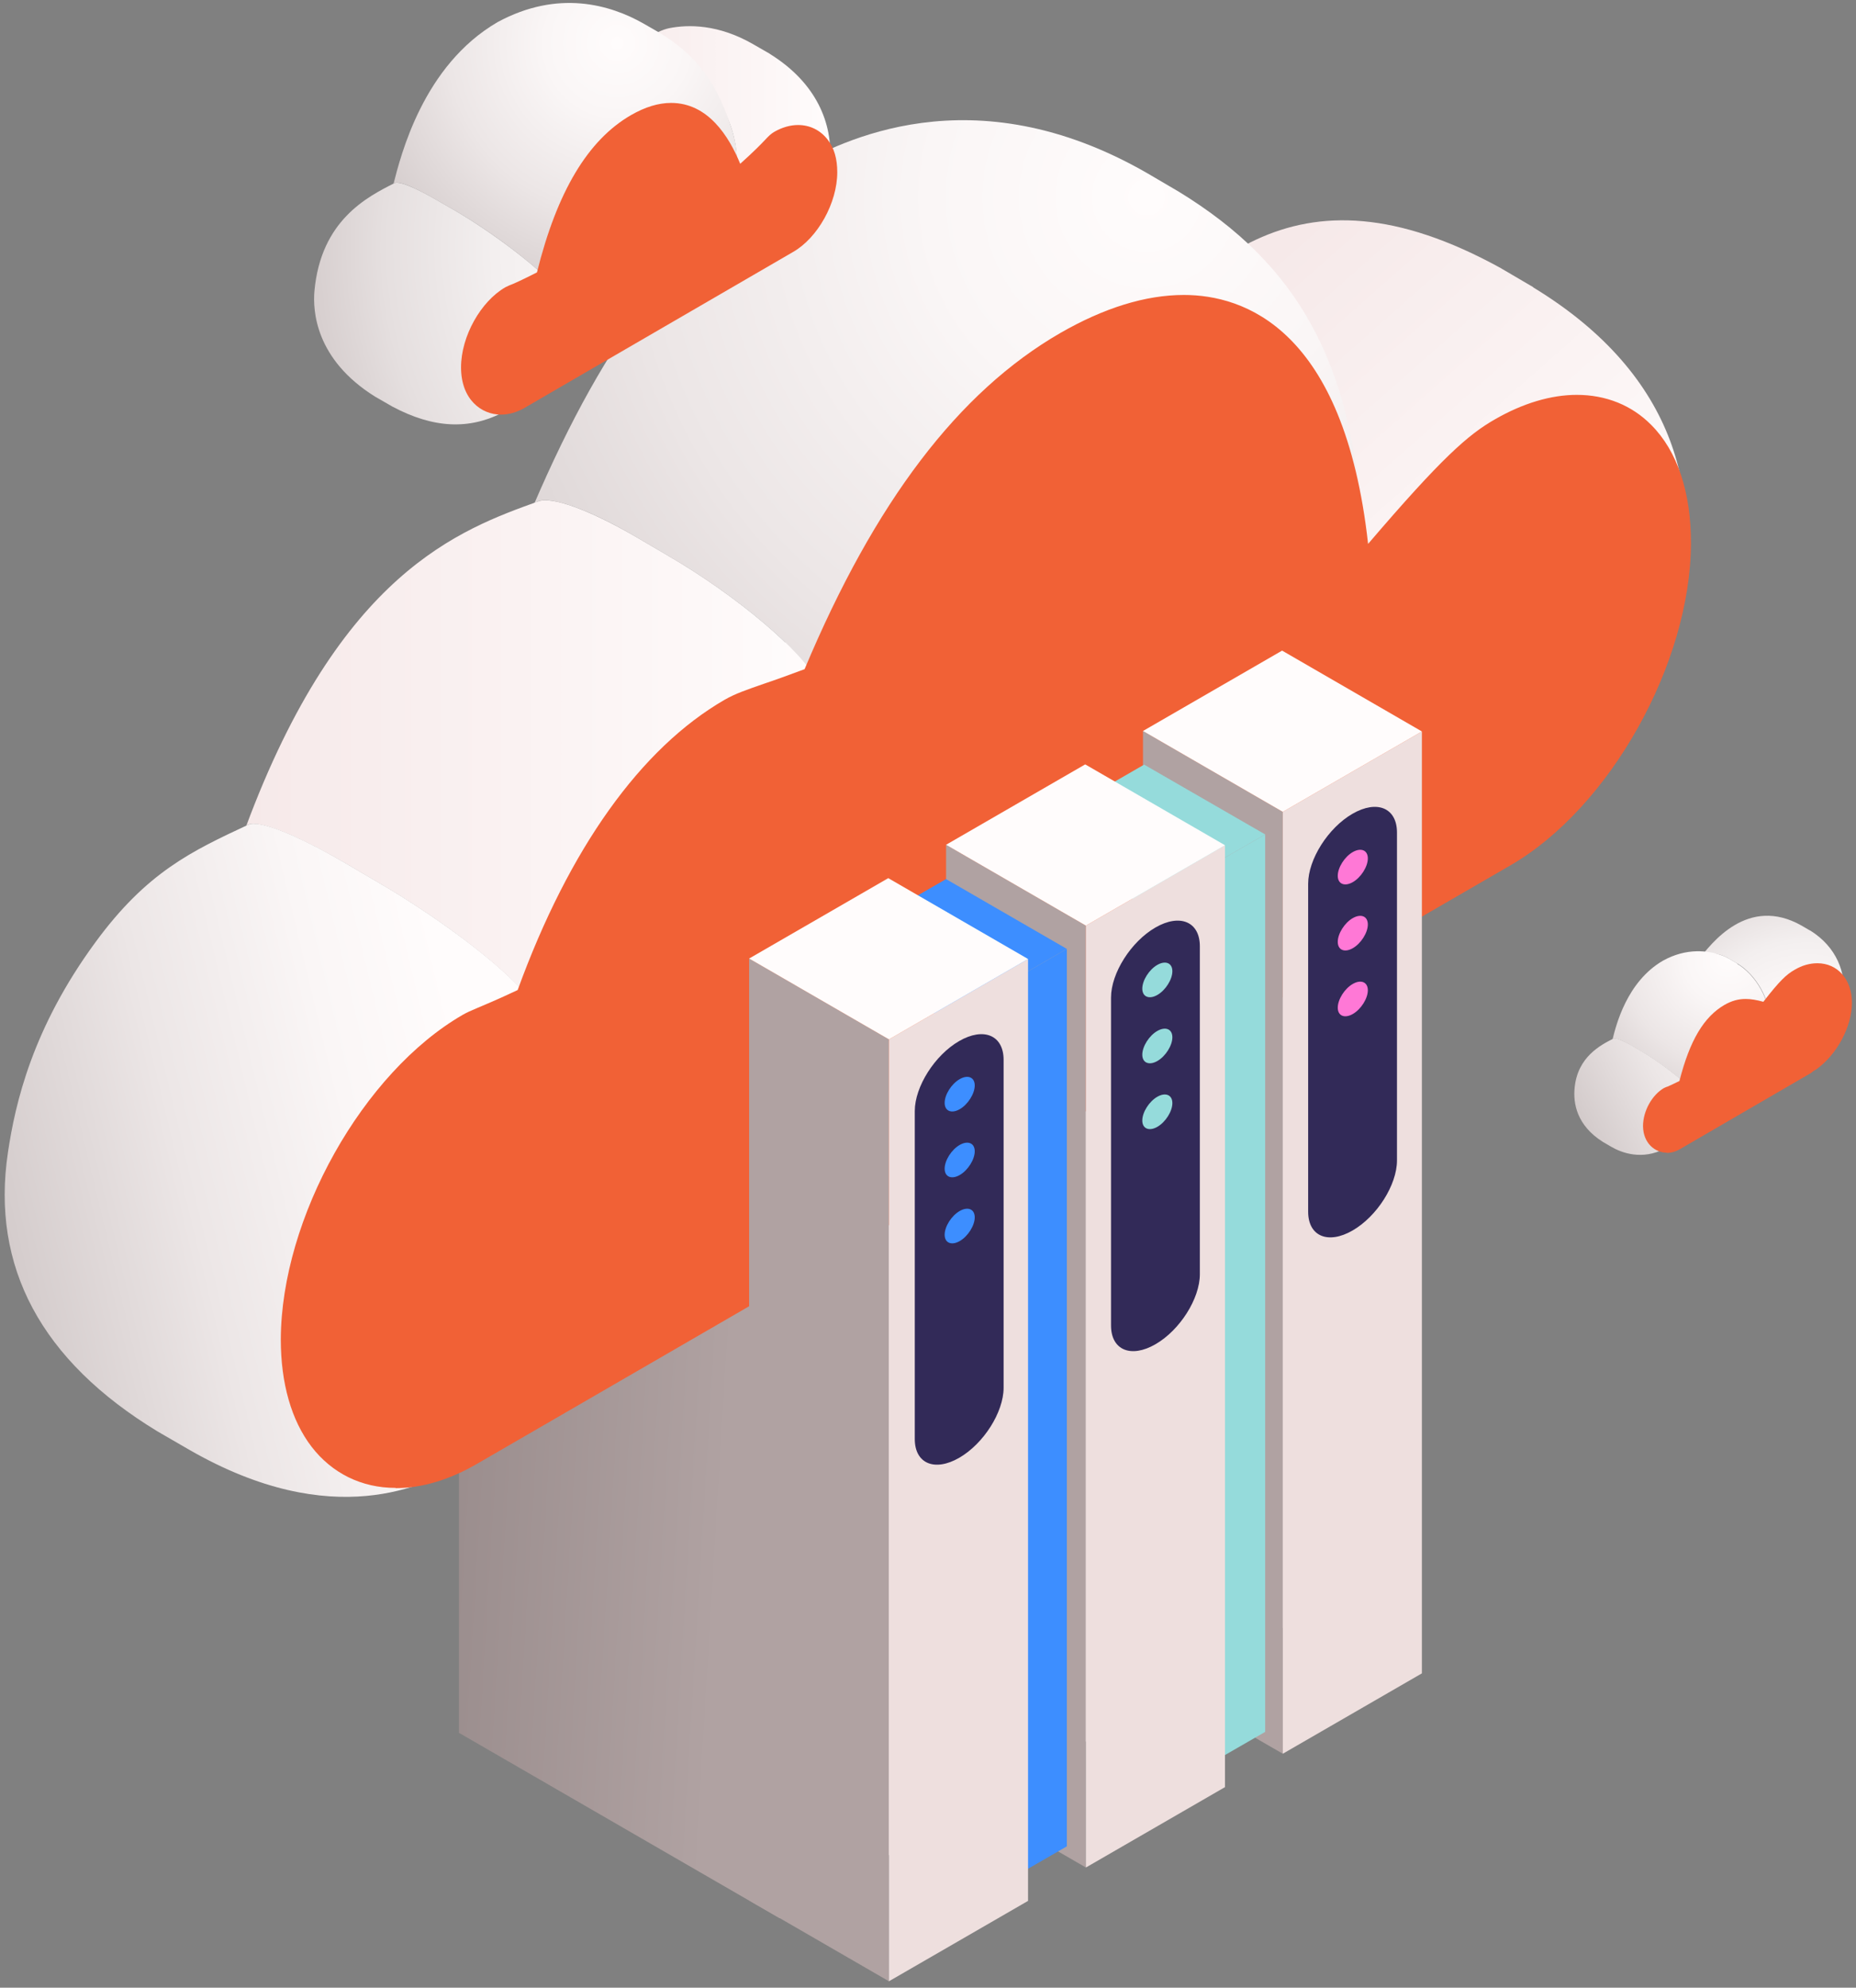
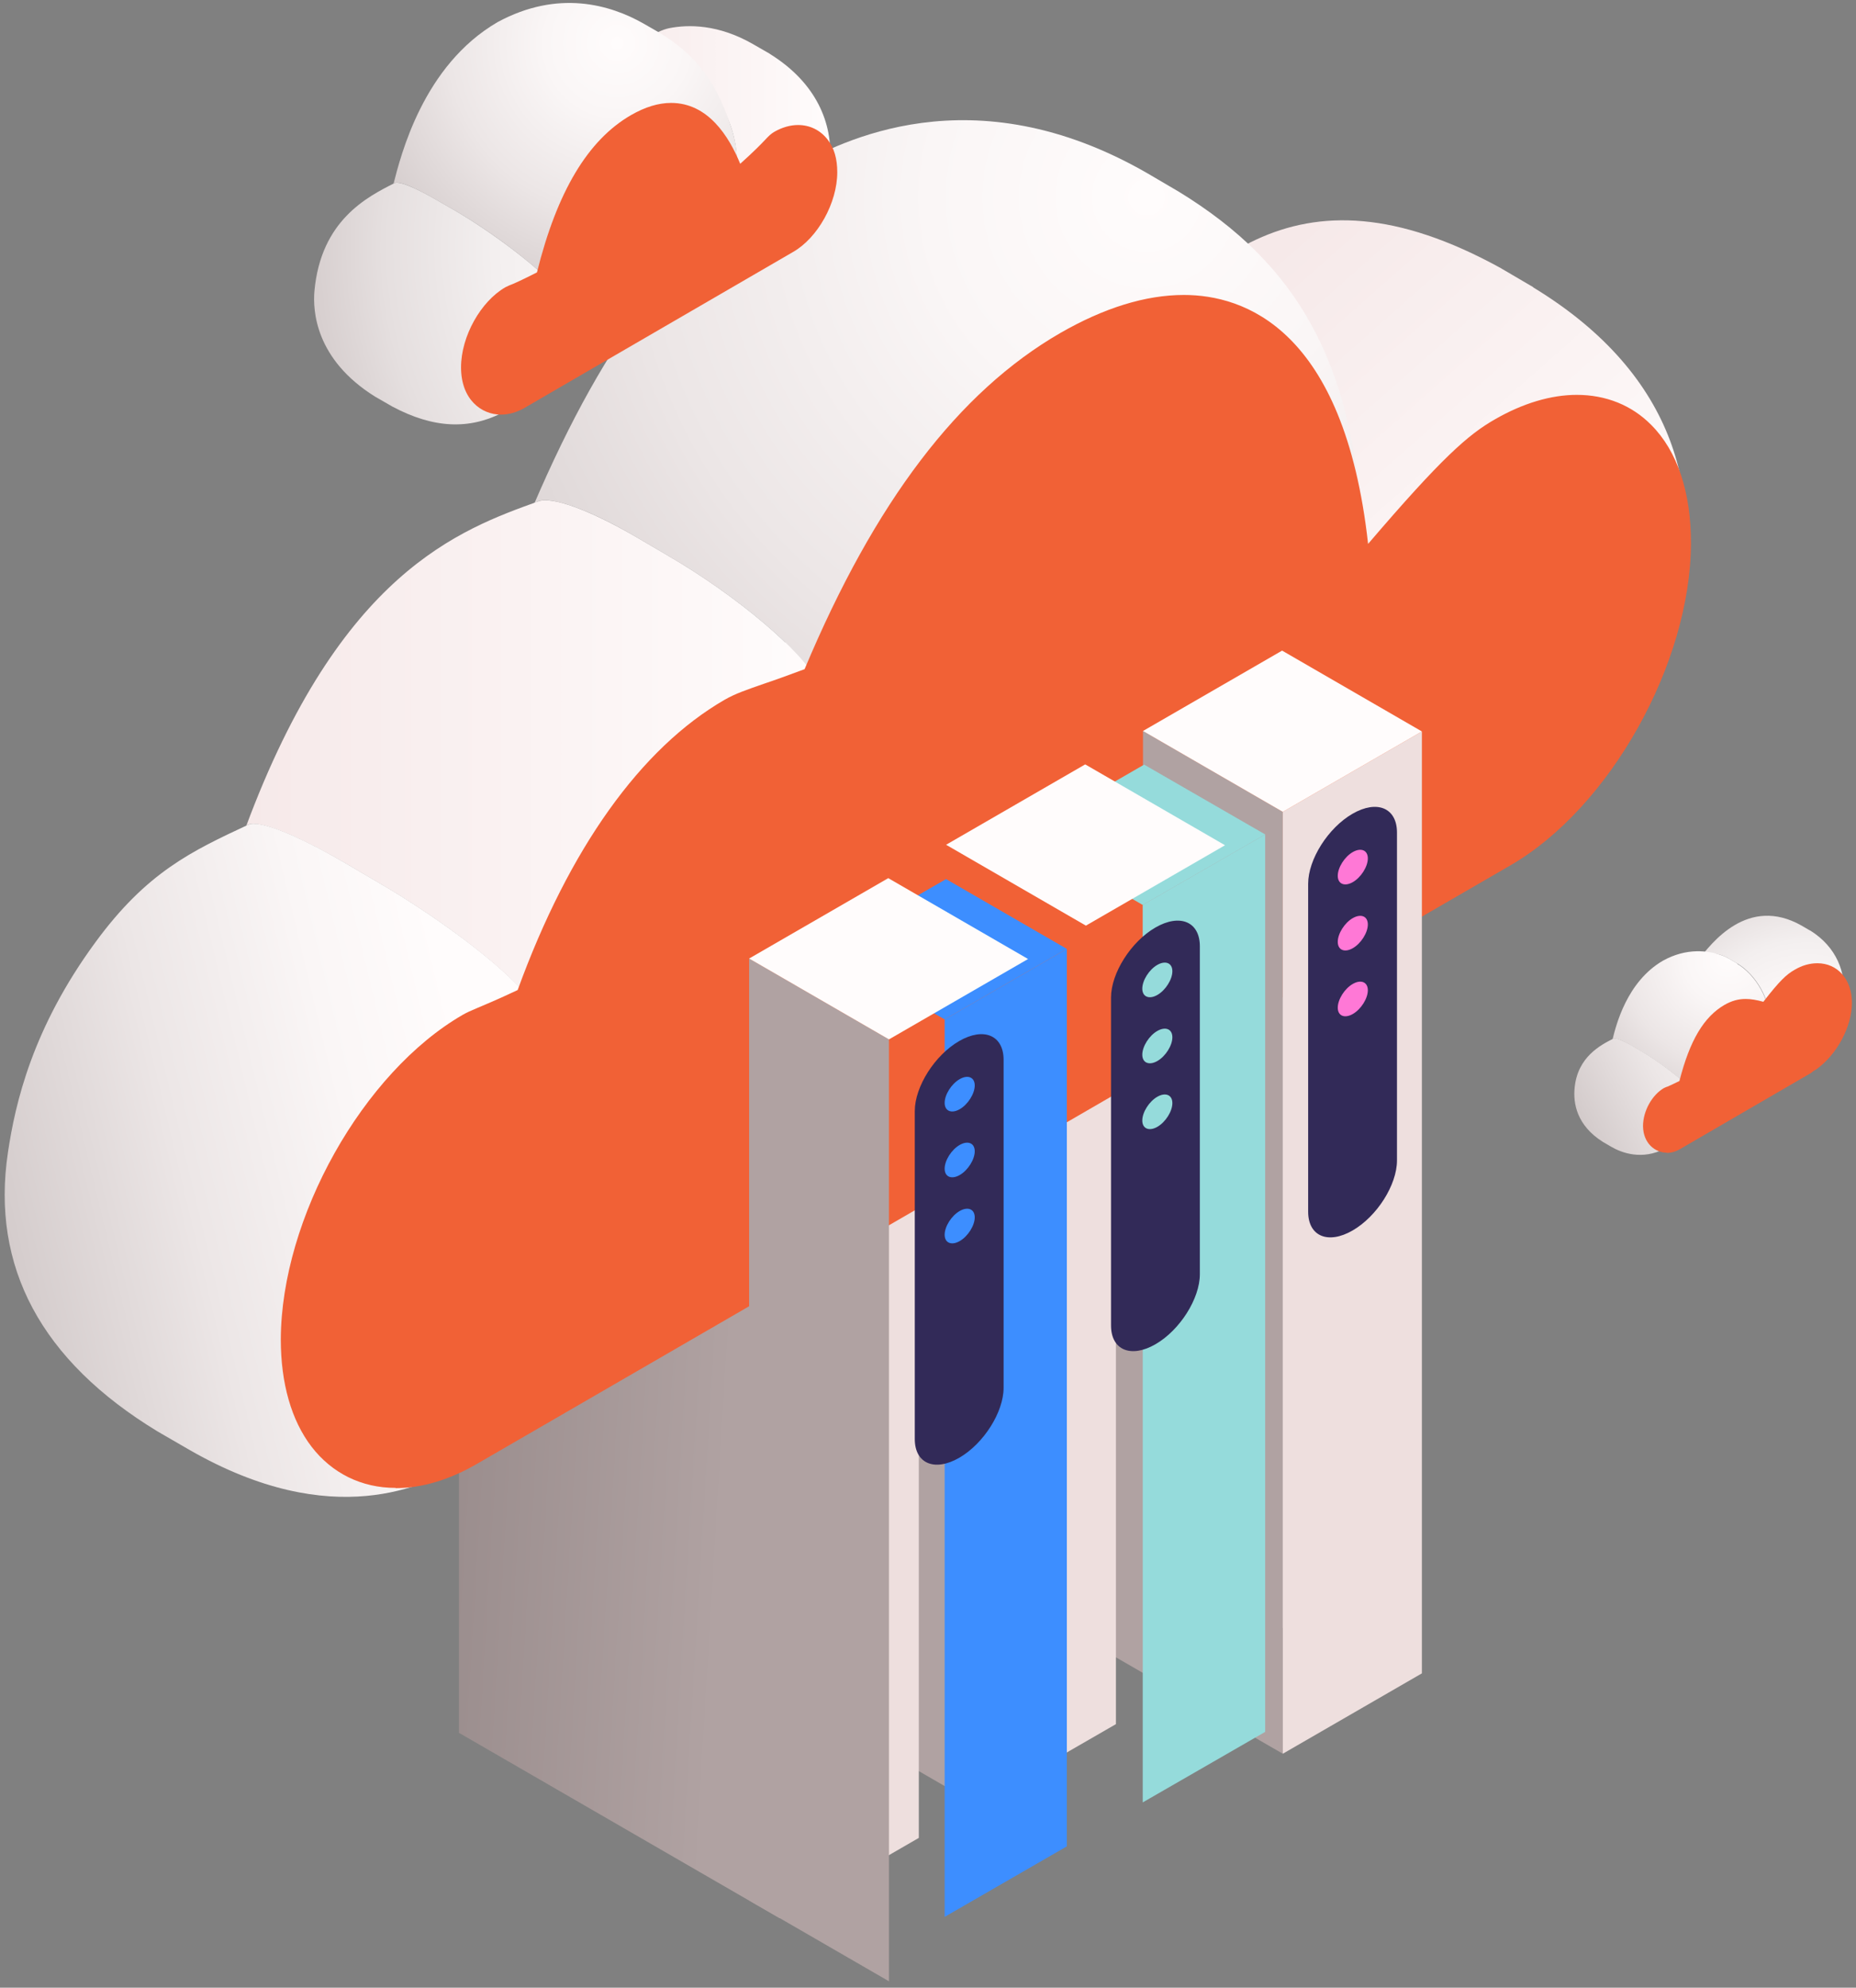
<svg xmlns="http://www.w3.org/2000/svg" width="269" height="288" viewBox="0 0 269 288" fill="none">
  <rect x="0" y="0" width="269" height="288" fill="#808080" stroke="none" />
  <path d="M170.122 244.976L128.605 220.999V84.527L170.122 108.504V244.976Z" fill="#B0A2A2" />
  <path d="M190.282 233.328L170.119 244.976V108.505L190.282 96.857V233.328Z" fill="#EEDFDE" />
  <path d="M170.122 108.505L128.605 84.528L148.768 72.88L190.285 96.857L170.122 108.505Z" fill="#FFFCFC" />
  <path d="M141.543 261.46L100.061 237.483V101.012L141.543 124.989V261.46Z" fill="#B0A2A2" />
  <path d="M161.738 249.813L141.541 261.461V124.989L161.738 113.341V249.813Z" fill="#EEDFDE" />
  <path d="M141.543 124.989L100.061 101.012L120.223 89.364L161.74 113.341L141.543 124.989Z" fill="#FFFCFC" />
  <path d="M113.005 277.944L66.516 251.072V114.601L113.005 141.473V277.944Z" fill="url(#paint0_linear_1024_14222)" />
  <path d="M133.168 266.296L113.006 277.944V141.473L133.168 129.825V266.296Z" fill="#EEDFDE" />
  <path d="M113.005 141.473L66.516 114.601L86.678 102.953L133.168 129.825L113.005 141.473Z" fill="#FFFCFC" />
  <path d="M262.346 134.832L261.12 134.116C253.355 129.723 248.042 136.603 246.066 139.225C246.986 137.999 248.689 137.795 250.562 138.884L251.788 139.6C254.513 141.2 256.624 144.913 256.488 147.944C259.519 143.959 260.405 143.142 261.325 142.597C263.913 141.098 266.025 142.324 266.025 145.287C266.025 148.012 264.219 151.282 261.903 152.985C262.006 153.802 261.767 154.415 261.359 154.687C268.034 149.579 269.975 139.6 262.38 134.832H262.346Z" fill="url(#paint1_radial_1024_14222)" />
  <path d="M251.792 139.599L250.566 138.884C250.259 138.714 249.919 138.543 249.612 138.441C247.603 137.726 244.469 137.283 241.03 139.191C235.785 142.222 234.218 148.557 233.707 150.634C233.809 150.26 234.865 150.566 236.67 151.622L237.896 152.337C240.621 153.938 244.061 156.594 245.525 158.297C247.024 151.792 248.965 148.999 251.179 147.705C252.371 147.024 253.461 146.888 256.458 147.978C256.594 144.946 254.483 141.234 251.758 139.633L251.792 139.599Z" fill="url(#paint2_radial_1024_14222)" />
  <path d="M261.224 153.427L242.288 164.394C241.402 164.939 240.551 164.428 240.551 163.134C240.551 161.805 241.436 160.273 242.356 159.762C242.424 159.762 242.56 159.762 245.523 158.263C244.059 156.56 240.619 153.904 237.894 152.303L236.668 151.588C235.136 150.702 234.114 150.328 233.807 150.498C232.002 151.418 228.664 153.121 228.222 157.582C227.983 159.864 228.528 163.066 232.309 165.45L233.535 166.165C234.999 167.016 237.996 168.174 241.334 166.403C242.424 165.756 259.93 155.641 260.271 155.436C260.577 155.266 260.815 154.994 261.122 154.858C261.735 154.551 262.042 153.938 261.905 152.984C261.735 152.882 261.394 153.359 261.258 153.461L261.224 153.427Z" fill="url(#paint3_linear_1024_14222)" />
  <path d="M241.605 167.016C239.902 167.016 238.165 165.688 238.131 163.168C238.131 160.954 239.459 158.638 241.162 157.65C241.332 157.582 241.503 157.48 241.673 157.446C241.809 157.378 242.252 157.208 243.41 156.629C244.908 150.737 246.952 147.331 249.949 145.594C250.971 145.015 251.924 144.742 253.014 144.742C253.764 144.742 254.581 144.879 255.569 145.151C257.953 142.086 258.906 141.2 260.098 140.519C261.188 139.872 262.312 139.565 263.402 139.565C266.331 139.565 268.409 141.915 268.409 145.287C268.409 148.727 266.263 152.78 263.266 154.926C263.13 155.028 262.993 155.096 262.857 155.164C262.687 155.3 262.483 155.471 262.414 155.505L246.816 164.564L243.478 166.505C242.899 166.846 242.218 167.05 241.571 167.05L241.605 167.016Z" fill="#F16136" />
  <path d="M222.228 41.614L217.698 38.958L217.528 38.855C187.148 22.133 173.116 38.719 158.232 56.293C163.239 50.333 172.162 49.107 180.37 53.841L184.9 56.498C194.947 62.322 200.09 74.991 196.378 84.766C210.342 68.214 214.156 64.944 217.868 62.832C230.845 55.34 242.697 61.095 242.663 78.669C242.629 95.494 231.287 115.486 217.664 123.32C217.664 124.478 217.187 125.295 216.54 125.67C237.043 112.728 264.426 67.294 222.228 41.648V41.614Z" fill="url(#paint4_linear_1024_14222)" />
  <path d="M170.868 27.787L166.339 25.13C140.795 10.383 121.62 20.703 115.354 24.074C99.278 33.815 87.903 48.528 77.311 73.254C78.094 71.347 84.02 73.016 92.228 77.818L96.758 80.475C106.805 86.299 116.512 94.541 118.453 98.832C129.692 71.722 142.362 57.553 154.895 50.333C174.581 38.958 193.926 44.543 196.378 84.766C197.332 82.212 197.706 79.487 197.536 76.694C195.969 52.581 188.238 38.413 170.868 27.787Z" fill="url(#paint5_radial_1024_14222)" />
  <path d="M96.758 80.475L92.228 77.819C85.246 73.766 79.967 71.926 78.025 72.642C66.582 76.763 49.315 82.961 35.623 119.846C36.168 118.348 41.822 120.289 50.03 125.057L54.559 127.714C64.607 133.538 74.62 141.371 76.97 145.186C84.701 123.559 94.953 109.969 106.26 103.464C108.542 102.136 111.403 101.523 118.453 98.832C116.511 94.541 106.805 86.299 96.758 80.475Z" fill="url(#paint6_linear_1024_14222)" />
  <path d="M217.867 62.833C214.155 64.978 210.34 68.214 196.376 84.766C193.924 44.543 174.579 38.958 154.893 50.333C142.36 57.587 129.69 71.722 118.451 98.832C111.401 101.523 108.54 102.17 106.258 103.464C94.985 109.969 84.699 123.558 76.968 145.185C70.906 148.08 69.407 148.455 68.283 149.102C54.422 157.072 43.148 177.234 43.08 194.059C43.08 210.884 54.319 217.866 67.977 209.93C117.872 181.049 167.733 152.167 217.628 123.286C231.252 115.452 242.593 95.494 242.627 78.635C242.661 61.061 230.809 55.306 217.833 62.798L217.867 62.833Z" fill="#605FC3" />
  <path d="M68.011 209.93C54.353 217.832 43.114 210.884 43.114 194.059C43.182 177.234 54.456 157.072 68.317 149.102C69.441 148.455 70.906 148.115 77.002 145.186C74.652 141.371 64.639 133.538 54.592 127.714L50.062 125.057C42.773 120.8 37.46 118.79 36.03 119.472C27.788 123.32 21.283 126.351 13.824 136.535C4.696 148.966 2.21 159.865 1.154 166.949C-1.332 183.535 5.957 197.158 22.849 207.41L27.379 210.032C48.427 222.157 61.71 215.039 66.716 212.382L74.209 208.057L81.702 203.732L89.195 199.406L96.688 195.081L104.18 190.755L111.673 186.43L119.166 182.105L126.659 177.779L134.152 173.454L141.645 169.128L149.137 164.803L156.63 160.478L164.123 156.152L171.616 151.827L179.109 147.501L186.601 143.176L194.094 138.851L201.587 134.525L209.08 130.2L216.573 125.875C217.424 125.364 217.901 124.546 217.901 123.422L68.249 210.066L68.011 209.93Z" fill="url(#paint7_linear_1024_14222)" />
  <path d="M57.318 215.584C52.413 215.584 48.122 213.472 45.159 209.623C42.23 205.809 40.697 200.428 40.697 194.059C40.765 176.451 52.618 155.369 67.092 147.024C67.637 146.718 68.216 146.445 69.204 146.037C70.328 145.56 72.065 144.845 75.028 143.448C82.487 122.945 92.874 108.402 105.033 101.386C106.566 100.501 108.269 99.922 110.823 99.036C112.356 98.525 114.229 97.844 116.613 96.959C126.796 72.709 138.921 56.77 153.668 48.255C160.003 44.611 166.032 42.738 171.583 42.738C180.268 42.738 194.811 47.574 198.285 78.806C208.979 66.306 212.793 62.969 216.676 60.755C220.695 58.439 224.782 57.213 228.528 57.213C232.752 57.213 236.498 58.711 239.325 61.572C243.105 65.353 245.081 71.279 245.081 78.669C245.047 96.141 233.297 117.087 218.89 125.397L69.238 212.041C65.151 214.426 61.132 215.618 57.352 215.618L57.318 215.584Z" fill="#F16136" />
  <path d="M111.574 7.795L109.087 6.364C104.081 3.503 99.755 3.537 96.997 4.082C94.93 4.491 91.604 6.705 87.018 10.724C90.015 8.101 94.136 7.522 97.814 9.702L100.3 11.133C105.784 14.3 108.27 22.235 105.92 28.809C112.118 23.496 113.174 21.929 113.651 21.657C116.103 20.226 118.487 21.35 118.487 24.994C118.487 28.502 116.171 32.555 113.549 34.02C113.549 35.484 112.97 36.506 112.119 37.017C121.178 31.295 125.027 16.173 111.608 7.829L111.574 7.795Z" fill="url(#paint8_linear_1024_14222)" />
  <path d="M106.156 19C104.01 12.12 101.081 8.135 95.734 4.831L93.248 3.401C88.445 0.676 80.885 -1.537 72.132 3.197C61.335 9.463 58.1 22.474 57.01 26.731C57.18 25.982 59.496 26.765 63.345 29.013L65.831 30.443C71.314 33.611 77.785 38.549 80.306 41.444C83.303 28.638 87.696 22.167 92.873 19.204C98.186 16.139 102.648 17.671 105.917 28.774C107.075 25.607 107.075 22.099 106.156 19Z" fill="url(#paint9_radial_1024_14222)" />
  <path d="M113.65 21.622C113.207 21.895 112.151 23.428 105.919 28.775C102.649 17.672 98.153 16.139 92.874 19.204C87.698 22.201 83.338 28.639 80.307 41.444C75.198 44.067 74.858 44.033 74.687 44.101C72.031 45.599 69.749 49.687 69.715 53.194C69.715 56.702 71.997 58.065 74.585 56.566C87.561 49.039 100.538 41.513 113.548 33.986C116.136 32.521 118.486 28.468 118.486 24.96C118.486 21.316 116.102 20.192 113.65 21.622Z" fill="#605FC3" />
  <path d="M74.588 56.566C72 58.065 69.718 56.702 69.718 53.194C69.718 49.686 72.034 45.599 74.691 44.101C74.827 43.999 75.201 44.067 80.31 41.444C77.79 38.549 71.285 33.611 65.835 30.444L63.349 29.013C60.011 27.072 57.798 26.22 57.185 26.527C53.2 28.536 46.49 31.942 45.571 42.194C45.332 44.986 45.673 52.071 54.392 57.486L56.878 58.916C62.838 62.084 68.083 62.322 73.056 59.666L74.997 58.542L76.939 57.418L78.88 56.294L80.821 55.17L82.762 54.046L84.704 52.922L86.645 51.798L88.586 50.674L90.528 49.55L92.469 48.426L94.41 47.302L96.352 46.178L98.293 45.054L100.234 43.931L102.176 42.807L104.117 41.683L106.058 40.559L108 39.435L109.941 38.311L111.882 37.187C112.87 36.608 113.449 35.586 113.449 34.122L74.486 56.702L74.588 56.566Z" fill="url(#paint10_radial_1024_14222)" />
  <path d="M72.578 60.074C69.819 60.074 66.822 57.928 66.822 53.228C66.822 48.733 69.683 43.658 73.259 41.614C73.395 41.546 73.668 41.41 73.838 41.342C74.417 41.138 75.814 40.491 77.823 39.469C80.752 27.719 85.214 20.294 91.446 16.684C93.524 15.492 95.431 14.913 97.27 14.913C102.617 14.913 105.649 19.749 107.283 23.734C109.293 21.929 110.315 20.873 110.894 20.26C111.404 19.715 111.745 19.375 112.222 19.102C113.346 18.455 114.538 18.114 115.662 18.114C117.399 18.114 118.897 18.864 119.953 20.226C120.907 21.452 121.349 23.019 121.349 24.96C121.349 29.388 118.523 34.462 114.947 36.506L81.263 56.055L76.052 59.086C74.928 59.733 73.77 60.074 72.612 60.074H72.578Z" fill="#F16136" />
  <path d="M185.923 254.103L165.658 242.387V105.916L185.923 117.632V254.103Z" fill="#B0A2A2" />
  <path d="M206.082 242.456L185.92 254.104V117.632L206.082 105.984V242.456Z" fill="#EEDFDE" />
  <path d="M185.923 117.632L165.658 105.916L185.821 94.268L206.085 105.984L185.923 117.632Z" fill="#FFFCFC" />
  <path d="M183.367 250.937L165.623 261.154V131.12L183.367 120.902V250.937Z" fill="#95DBDB" />
  <path d="M165.621 131.12L148.115 121.005L165.826 110.787L183.366 120.902L165.621 131.12Z" fill="#95DBDB" />
-   <path d="M157.386 270.587L137.121 258.871V122.4L157.386 134.116V270.587Z" fill="#B0A2A2" />
-   <path d="M177.545 258.94L157.383 270.588V134.116L177.545 122.469V258.94Z" fill="#EEDFDE" />
  <path d="M157.386 134.117L137.121 122.401L157.284 110.753L177.548 122.469L157.386 134.117Z" fill="#FFFCFC" />
  <path d="M154.624 267.522L136.914 277.74V147.706L154.624 137.488V267.522Z" fill="#3D8EFF" />
  <path d="M136.912 147.706L119.406 137.59L137.117 127.373L154.622 137.488L136.912 147.706Z" fill="#3D8EFF" />
  <path d="M128.841 287.072L108.576 275.356V138.885L128.841 150.601V287.072Z" fill="#B0A2A2" />
-   <path d="M149 275.424L128.838 287.072V150.601L149 138.953V275.424Z" fill="#EEDFDE" />
  <path d="M128.841 150.601L108.576 138.885L128.739 127.237L149.003 138.953L128.841 150.601Z" fill="#FFFCFC" />
  <path d="M196.035 178.29C192.493 180.333 189.598 179.141 189.598 175.565V128.054C189.598 124.512 192.493 119.948 196.035 117.904C199.577 115.861 202.472 117.053 202.472 120.629V168.14C202.472 171.682 199.577 176.246 196.035 178.29Z" fill="#322A58" />
  <path d="M167.464 194.774C163.922 196.818 161.027 195.626 161.027 192.05V144.538C161.027 140.996 163.922 136.432 167.464 134.389C171.006 132.345 173.901 133.537 173.901 137.114V184.625C173.901 188.167 171.006 192.731 167.464 194.774Z" fill="#322A58" />
  <path d="M139.021 211.225C135.479 213.268 132.584 212.076 132.584 208.5V160.989C132.584 157.447 135.479 152.883 139.021 150.839C142.563 148.796 145.458 149.988 145.458 153.564V201.075C145.458 204.617 142.563 209.181 139.021 211.225Z" fill="#322A58" />
  <path d="M198.248 124.375C198.248 125.567 197.26 127.134 196.068 127.815C194.876 128.496 193.889 128.088 193.889 126.896C193.889 125.704 194.876 124.137 196.068 123.456C197.26 122.775 198.248 123.183 198.248 124.375Z" fill="#FF78D6" />
  <path d="M198.248 133.946C198.248 135.138 197.26 136.705 196.068 137.386C194.876 138.067 193.889 137.658 193.889 136.466C193.889 135.274 194.876 133.708 196.068 133.026C197.26 132.345 198.248 132.754 198.248 133.946Z" fill="#FF78D6" />
  <path d="M198.248 143.482C198.248 144.674 197.26 146.241 196.068 146.922C194.876 147.603 193.889 147.195 193.889 146.003C193.889 144.811 194.876 143.244 196.068 142.563C197.26 141.882 198.248 142.29 198.248 143.482Z" fill="#FF78D6" />
  <path d="M169.918 140.724C169.918 141.916 168.93 143.482 167.738 144.163C166.546 144.845 165.559 144.436 165.559 143.244C165.559 142.052 166.546 140.485 167.738 139.804C168.93 139.123 169.918 139.531 169.918 140.724Z" fill="#95DBDB" />
  <path d="M169.918 150.294C169.918 151.486 168.93 153.053 167.738 153.734C166.546 154.415 165.559 154.007 165.559 152.815C165.559 151.623 166.546 150.056 167.738 149.375C168.93 148.694 169.918 149.102 169.918 150.294Z" fill="#95DBDB" />
  <path d="M169.918 159.83C169.918 161.022 168.93 162.589 167.738 163.27C166.546 163.951 165.559 163.543 165.559 162.351C165.559 161.159 166.546 159.592 167.738 158.911C168.93 158.23 169.918 158.638 169.918 159.83Z" fill="#95DBDB" />
  <path d="M141.274 157.276C141.274 158.468 140.286 160.035 139.094 160.716C137.902 161.397 136.914 160.989 136.914 159.797C136.914 158.605 137.902 157.038 139.094 156.357C140.286 155.676 141.274 156.084 141.274 157.276Z" fill="#3D8EFF" />
  <path d="M141.274 166.813C141.274 168.005 140.286 169.572 139.094 170.253C137.902 170.934 136.914 170.525 136.914 169.333C136.914 168.141 137.902 166.574 139.094 165.893C140.286 165.212 141.274 165.621 141.274 166.813Z" fill="#3D8EFF" />
  <path d="M141.274 176.383C141.274 177.575 140.286 179.142 139.094 179.823C137.902 180.504 136.914 180.096 136.914 178.903C136.914 177.711 137.902 176.145 139.094 175.464C140.286 174.782 141.274 175.191 141.274 176.383Z" fill="#3D8EFF" />
  <defs>
    <linearGradient id="paint0_linear_1024_14222" x1="64.37" y1="194.74" x2="106.125" y2="197.26" gradientUnits="userSpaceOnUse">
      <stop stop-color="#998C8C" />
      <stop offset="1" stop-color="#B0A2A2" />
    </linearGradient>
    <radialGradient id="paint1_radial_1024_14222" cx="0" cy="0" r="1" gradientUnits="userSpaceOnUse" gradientTransform="translate(261.972 153.598) scale(37.941 37.941)">
      <stop stop-color="#FFFCFC" />
      <stop offset="0.26" stop-color="#FCF8F8" />
      <stop offset="0.46" stop-color="#F3EFEF" />
      <stop offset="0.64" stop-color="#E5DEDE" />
      <stop offset="0.81" stop-color="#D0C7C7" />
      <stop offset="0.97" stop-color="#B6A9A9" />
      <stop offset="1" stop-color="#B0A2A2" />
    </radialGradient>
    <radialGradient id="paint2_radial_1024_14222" cx="0" cy="0" r="1" gradientUnits="userSpaceOnUse" gradientTransform="translate(250.464 138.884) scale(36.068 36.068)">
      <stop stop-color="#FFFCFC" />
      <stop offset="0.18" stop-color="#FAF6F6" />
      <stop offset="0.42" stop-color="#ECE6E6" />
      <stop offset="0.67" stop-color="#D5CDCD" />
      <stop offset="0.95" stop-color="#B6A9A9" />
      <stop offset="1" stop-color="#B0A2A2" />
    </radialGradient>
    <linearGradient id="paint3_linear_1024_14222" x1="257.58" y1="147.91" x2="216.88" y2="169.332" gradientUnits="userSpaceOnUse">
      <stop stop-color="#FFFCFC" />
      <stop offset="0.18" stop-color="#FAF6F6" />
      <stop offset="0.42" stop-color="#ECE6E6" />
      <stop offset="0.67" stop-color="#D5CDCD" />
      <stop offset="0.95" stop-color="#B6A9A9" />
      <stop offset="1" stop-color="#B0A2A2" />
    </linearGradient>
    <linearGradient id="paint4_linear_1024_14222" x1="181.63" y1="38.992" x2="232.411" y2="96.38" gradientUnits="userSpaceOnUse">
      <stop stop-color="#F6E9E9" />
      <stop offset="1" stop-color="#FFFCFC" />
    </linearGradient>
    <radialGradient id="paint5_radial_1024_14222" cx="0" cy="0" r="1" gradientUnits="userSpaceOnUse" gradientTransform="translate(166.305 28.468) scale(176.967 176.967)">
      <stop stop-color="#FFFCFC" />
      <stop offset="0.18" stop-color="#FAF6F6" />
      <stop offset="0.42" stop-color="#ECE6E6" />
      <stop offset="0.67" stop-color="#D5CDCD" />
      <stop offset="0.95" stop-color="#B6A9A9" />
      <stop offset="1" stop-color="#B0A2A2" />
    </radialGradient>
    <linearGradient id="paint6_linear_1024_14222" x1="35.623" y1="108.846" x2="118.453" y2="108.846" gradientUnits="userSpaceOnUse">
      <stop stop-color="#F6E9E9" />
      <stop offset="1" stop-color="#FFFCFC" />
    </linearGradient>
    <linearGradient id="paint7_linear_1024_14222" x1="69.611" y1="162.317" x2="-31.337" y2="186.328" gradientUnits="userSpaceOnUse">
      <stop stop-color="#FFFCFC" />
      <stop offset="0.18" stop-color="#FAF6F6" />
      <stop offset="0.42" stop-color="#ECE6E6" />
      <stop offset="0.67" stop-color="#D5CDCD" />
      <stop offset="0.95" stop-color="#B6A9A9" />
      <stop offset="1" stop-color="#B0A2A2" />
    </linearGradient>
    <linearGradient id="paint8_linear_1024_14222" x1="87.018" y1="20.396" x2="120.327" y2="20.396" gradientUnits="userSpaceOnUse">
      <stop stop-color="#F6E9E9" />
      <stop offset="1" stop-color="#FFFCFC" />
    </linearGradient>
    <radialGradient id="paint9_radial_1024_14222" cx="0" cy="0" r="1" gradientUnits="userSpaceOnUse" gradientTransform="translate(89.501 6.194) scale(58.512 58.512)">
      <stop stop-color="#FFFCFC" />
      <stop offset="0.18" stop-color="#FAF6F6" />
      <stop offset="0.42" stop-color="#ECE6E6" />
      <stop offset="0.67" stop-color="#D5CDCD" />
      <stop offset="0.95" stop-color="#B6A9A9" />
      <stop offset="1" stop-color="#B0A2A2" />
    </radialGradient>
    <radialGradient id="paint10_radial_1024_14222" cx="0" cy="0" r="1" gradientUnits="userSpaceOnUse" gradientTransform="translate(112.768 35.791) scale(89.778 89.778)">
      <stop stop-color="#FFFCFC" />
      <stop offset="0.26" stop-color="#FCF8F8" />
      <stop offset="0.46" stop-color="#F3EFEF" />
      <stop offset="0.64" stop-color="#E5DFDF" />
      <stop offset="0.8" stop-color="#D1C8C8" />
      <stop offset="0.96" stop-color="#B7AAAA" />
      <stop offset="1" stop-color="#B0A2A2" />
    </radialGradient>
  </defs>
</svg>